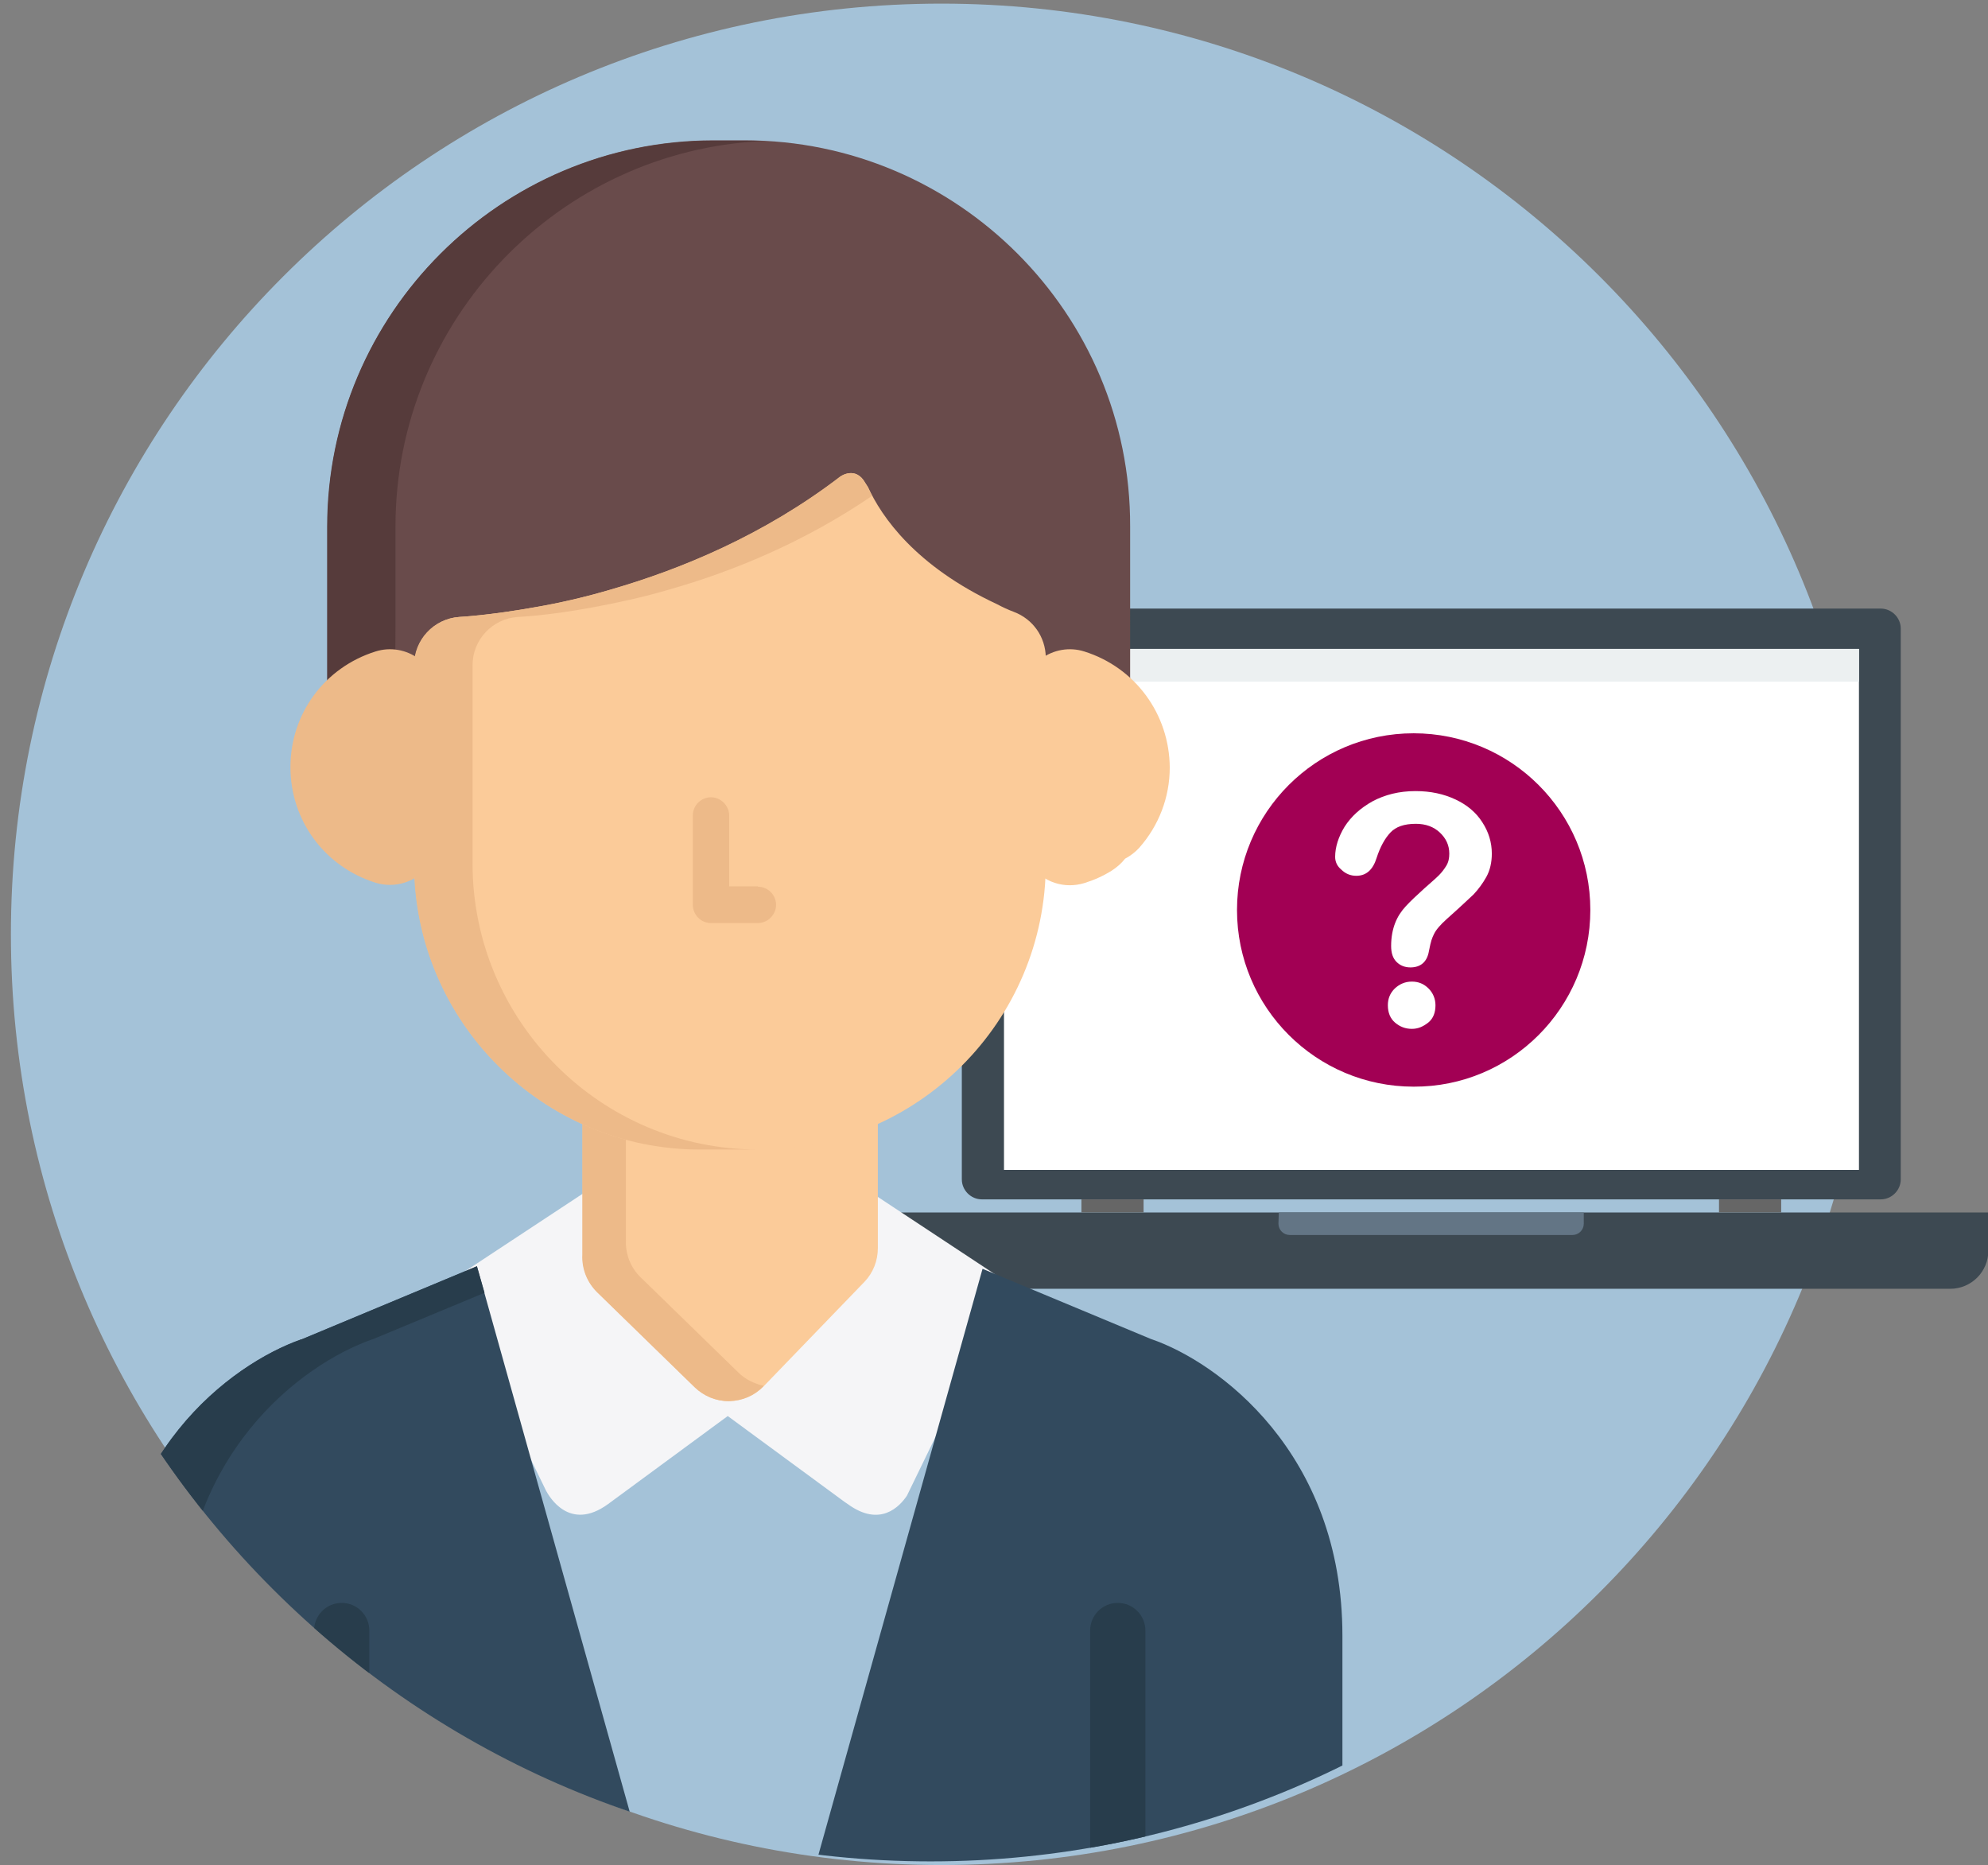
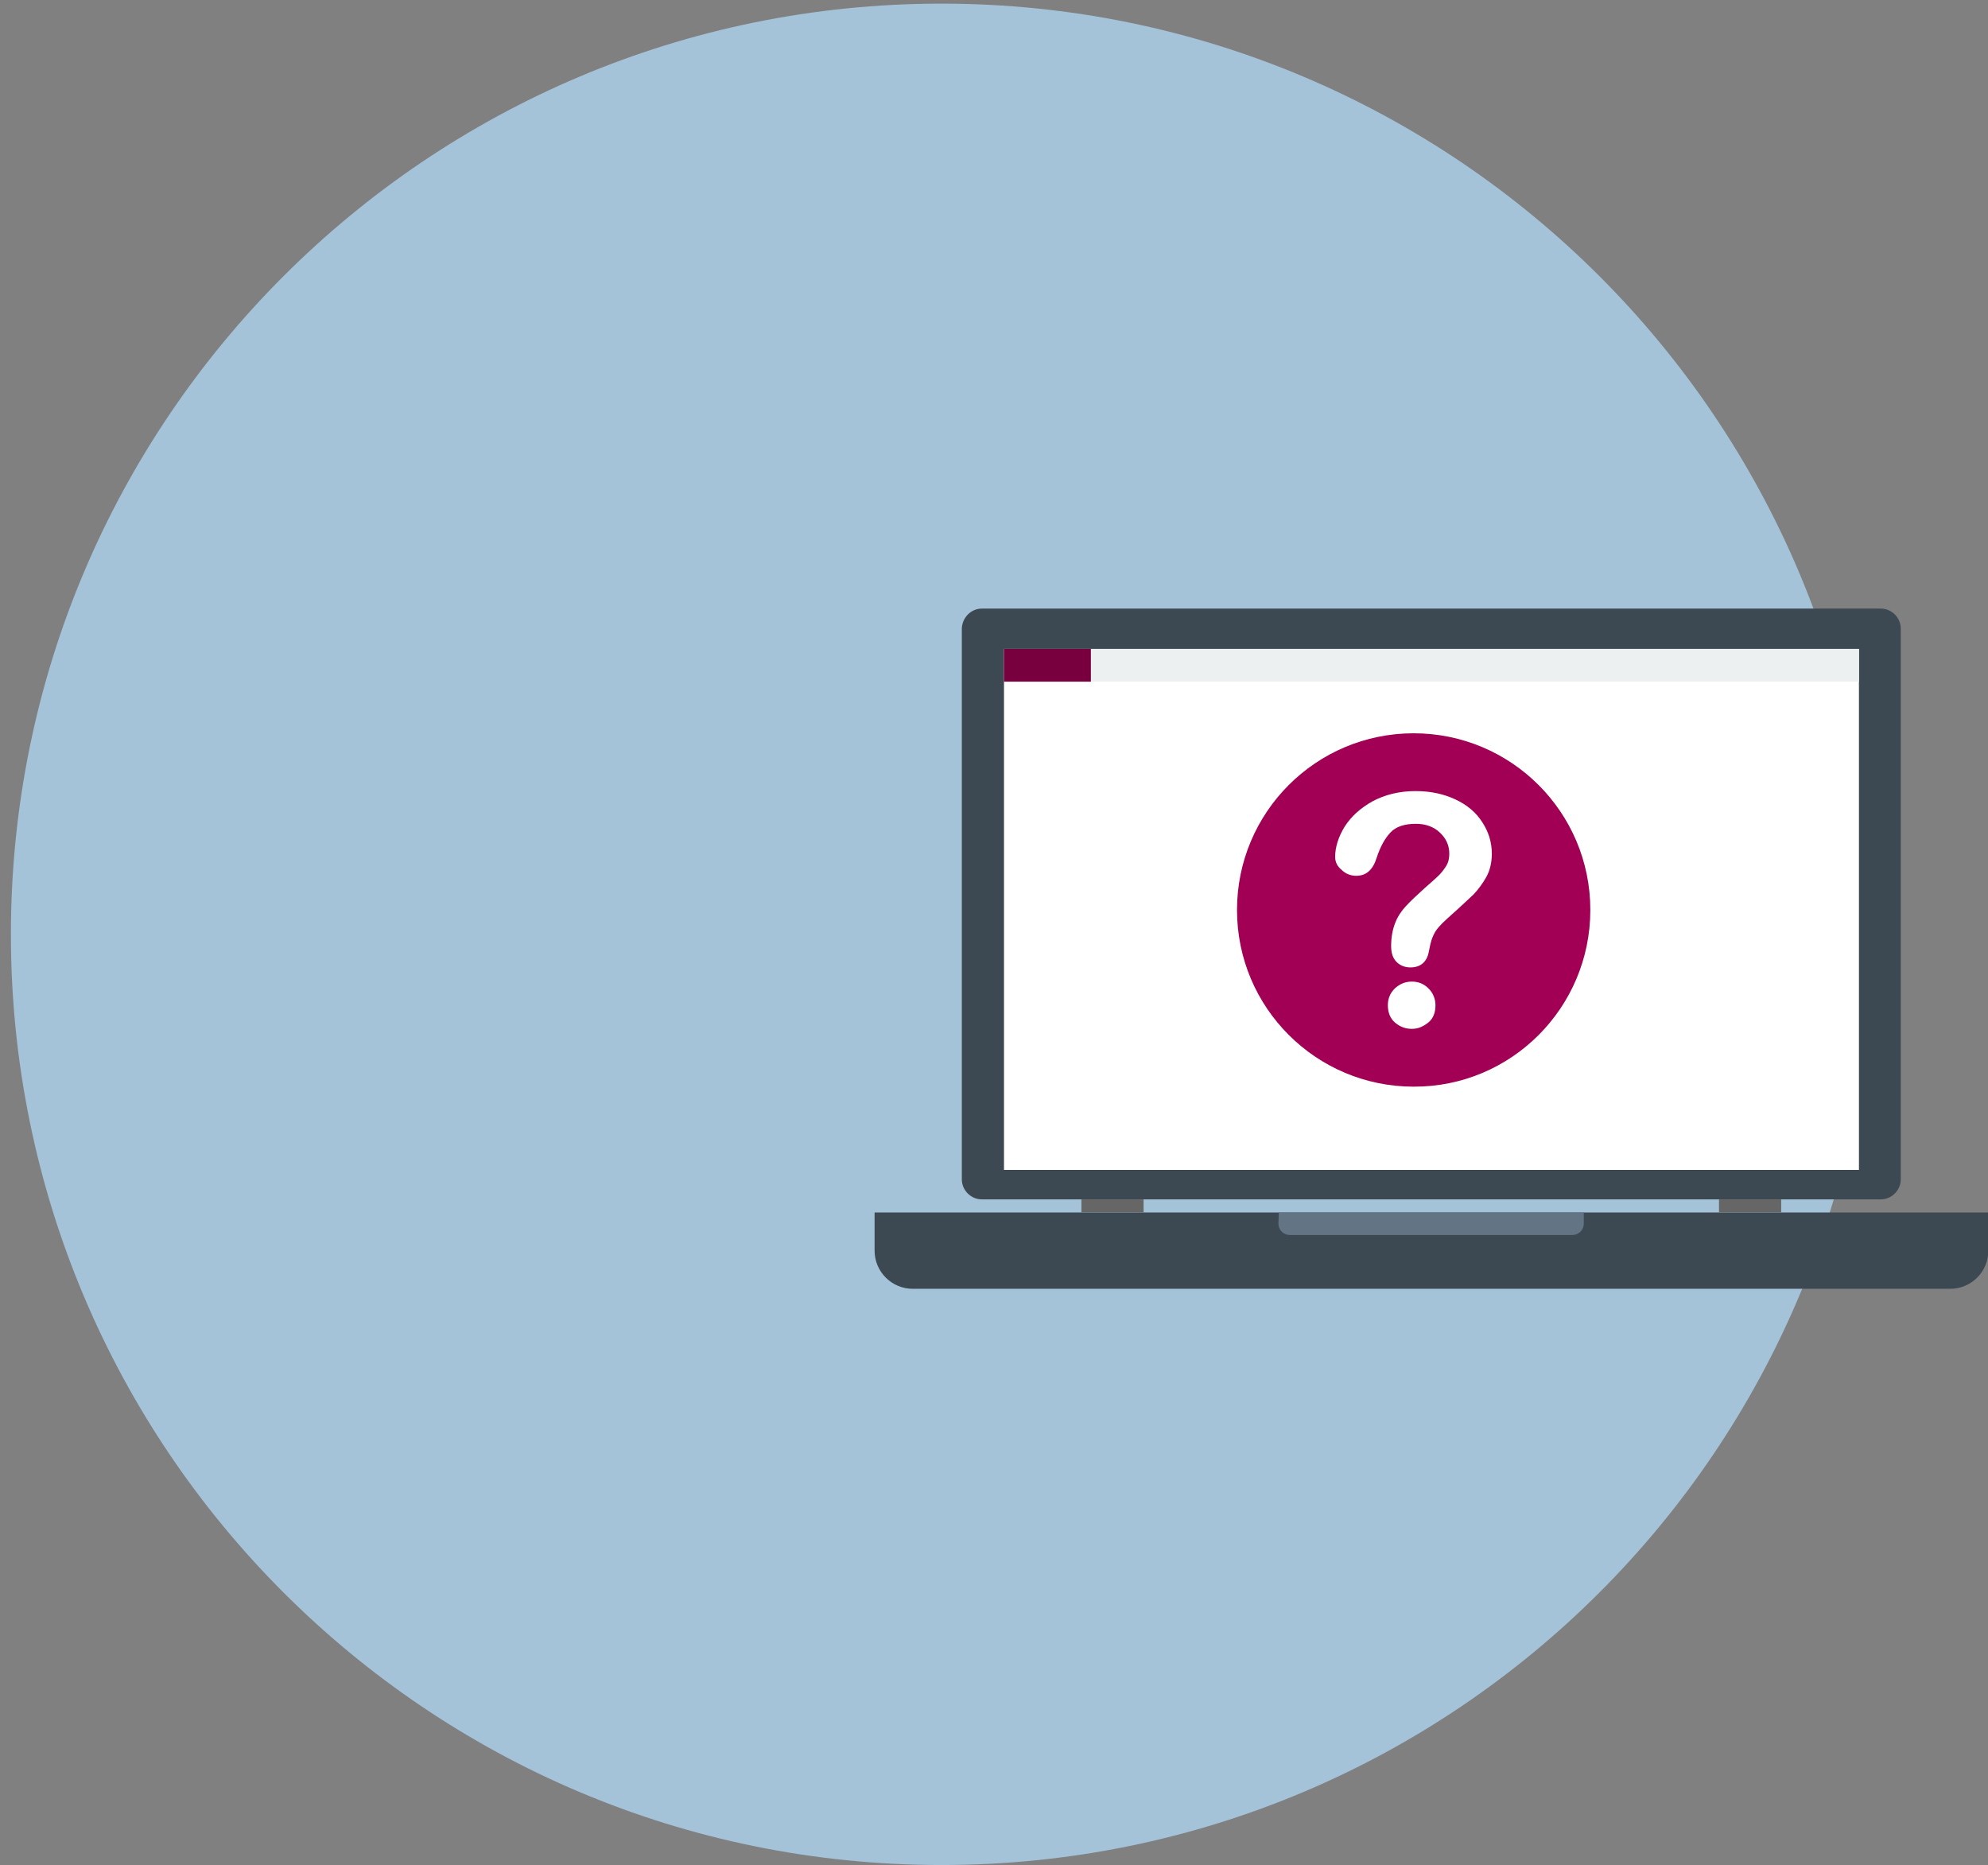
<svg xmlns="http://www.w3.org/2000/svg" xmlns:xlink="http://www.w3.org/1999/xlink" version="1.1" id="Layer_1" x="0px" y="0px" viewBox="0 0 546.9 513" style="enable-background:new 0 0 546.9 513;" xml:space="preserve">
  <rect x="0" y="0" width="546.9" height="513" fill="#808080" stroke="none" />
  <style type="text/css">
	.st0{fill:#A4C2D8;}
	.st1{fill:#3D4952;}
	.st2{fill:#637585;}
	.st3{fill:#FFFFFF;}
	.st4{fill:#79003F;}
	.st5{fill:#ECF0F1;}
	.st6{fill:#666666;}
	.st7{fill:#A20054;}
	.st8{clip-path:url(#SVGID_2_);}
	.st9{display:none;fill:#EF4C35;}
	.st10{display:none;fill:#DD3E2B;}
	.st11{display:none;fill:#D2D2D7;}
	.st12{display:none;fill:#E4E4EA;}
	.st13{fill:#F5F5F7;}
	.st14{fill:#694B4B;}
	.st15{fill:#563B3B;}
	.st16{fill:#FBCB99;}
	.st17{fill:#EDBA89;}
	.st18{fill:#324A5E;}
	.st19{fill:#283D4C;}
</style>
  <path class="st0" d="M259,1c141.4,0,256,114.6,256,256S400.4,513,259,513S3,398.4,3,257S117.6,1,259,1z" />
  <path class="st1" d="M240.6,333.5h306.4V344c0,5.8-4.7,10.5-10.5,10.5H251.1c-5.8,0-10.5-4.7-10.5-10.5L240.6,333.5L240.6,333.5z" />
  <path class="st2" d="M351.8,333.5h83.9v3.1c0,1.7-1.4,3.1-3.1,3.1h-77.8c-1.7,0-3.1-1.4-3.1-3.1L351.8,333.5L351.8,333.5z" />
  <path class="st1" d="M270.1,167.4h247.3c3,0,5.5,2.5,5.5,5.5v151.5c0,3-2.5,5.5-5.5,5.5H270.1c-3,0-5.5-2.5-5.5-5.5V172.9  C264.7,169.9,267.1,167.4,270.1,167.4z" />
-   <path class="st3" d="M276.2,178.5h235.2v143.3H276.2V178.5z" />
+   <path class="st3" d="M276.2,178.5h235.2v143.3H276.2V178.5" />
  <path class="st4" d="M276.2,178.5h24v9h-24V178.5z" />
  <path class="st5" d="M511.4,178.5H300.1v9h211.3V178.5z" />
  <path class="st6" d="M297.5,329.9h17.1v3.6h-17.1V329.9z M472.9,329.9L472.9,329.9H490v3.6h-17.1V329.9z" />
  <path class="st7" d="M437.5,250.3c0-26.9-21.8-48.6-48.6-48.6c-26.9,0-48.6,21.8-48.6,48.6c0,26.9,21.8,48.6,48.6,48.6  C415.7,299,437.5,277.2,437.5,250.3z" />
  <path class="st3" d="M367.3,235.7c0-2.7,0.9-5.5,2.6-8.3c1.8-2.8,4.3-5.1,7.7-7c3.4-1.8,7.3-2.8,11.8-2.8c4.2,0,7.8,0.8,11,2.3  c3.2,1.5,5.7,3.6,7.4,6.3c1.7,2.6,2.6,5.5,2.6,8.6c0,2.4-0.5,4.6-1.5,6.4c-1,1.8-2.2,3.4-3.5,4.8c-1.4,1.3-3.8,3.6-7.3,6.7  c-1,0.9-1.8,1.7-2.3,2.3c-0.6,0.7-1,1.3-1.3,1.9c-0.3,0.6-0.5,1.1-0.7,1.7c-0.2,0.6-0.4,1.5-0.7,3c-0.5,3-2.3,4.5-5.1,4.5  c-1.5,0-2.8-0.5-3.8-1.5c-1-1-1.5-2.4-1.5-4.4c0-2.4,0.4-4.5,1.1-6.3c0.7-1.8,1.7-3.3,3-4.7c1.2-1.3,2.9-2.9,5-4.8  c1.8-1.6,3.2-2.8,4-3.6c0.8-0.8,1.5-1.7,2.1-2.7c0.6-1,0.8-2.1,0.8-3.3c0-2.3-0.9-4.2-2.6-5.8c-1.7-1.6-3.9-2.4-6.6-2.4  c-3.2,0-5.5,0.8-7,2.4c-1.5,1.6-2.8,3.9-3.8,7c-1,3.2-2.8,4.9-5.6,4.9c-1.6,0-3-0.6-4.1-1.7C367.9,238.3,367.3,237.1,367.3,235.7z   M388.4,283c-1.8,0-3.3-0.6-4.6-1.7c-1.3-1.1-2-2.7-2-4.8c0-1.8,0.6-3.3,1.9-4.6c1.3-1.2,2.8-1.9,4.7-1.9c1.8,0,3.3,0.6,4.6,1.9  c1.2,1.2,1.9,2.8,1.9,4.6c0,2-0.6,3.6-1.9,4.7C391.5,282.4,390.1,283,388.4,283z" />
  <g>
    <defs>
-       <path id="SVGID_1_" d="M256,0c141.4,0,256,114.6,256,256S397.4,512,256,512S0,397.4,0,256S114.6,0,256,0z" />
-     </defs>
+       </defs>
    <clipPath id="SVGID_2_">
      <use xlink:href="#SVGID_1_" style="overflow:visible;" />
    </clipPath>
    <g class="st8">
      <polygon class="st9" points="220.9,428.3 230.9,401.7 200.2,379.1 169.4,401.7 180.5,428.3   " />
      <polygon class="st10" points="180.5,428.3 181.1,429.7 167.4,515 234.2,515 220.4,429.7 220.9,428.3   " />
      <polygon class="st11" points="175.9,515 189.9,428.7 176.4,396.6 133.2,355.5 141.7,417.1 169.1,515   " />
      <polygon class="st12" points="232.6,515 260.3,415.9 268.8,354.4 223.9,396.5 211.7,428.8 225.6,515   " />
      <path class="st13" d="M233.2,413.7c8.9,6.5,14.3,0.7,16.3-2.3l28.3-58.2l-36.5-24.1l-8.6,15.5L200.5,378l-31.3-30.4l-6.1-21.1    l-40.5,26.7l27.6,56.8c0.8,1.5,6.4,11.5,17.1,3.7l32.9-24.2l31.3,23C232,412.9,232.6,413.3,233.2,413.7z" />
      <path class="st14" d="M204.9,38.6h-8.6c-58.5,0-106.2,47.6-106.2,106.2V159v13.3v22.4c0,0,24.2-2.4,27.1-14.1l0,0    c1-1.1,1.9-2.4,2.5-3.8c13.7-0.4,77.8-0.9,114.3-45.1c4.4,12.8,19.1,37,47.5,44.6c0.6,1.5,1.5,2.9,2.5,4.1l-0.2,0.2    c3,11.7,27.1,14.1,27.1,14.1v-22.5V159v-14.2C311.1,86.3,263.4,38.6,204.9,38.6z M284.9,172.9l1-0.7h0.1l-1.7,1.2L284.9,172.9z     M284.4,173.2l0.1-0.4l0.4-0.7h0.1l-0.4,0.9L284.4,173.2z M281.6,175.4L281.6,175.4l2.6-2l-0.6,0.6L281.6,175.4L281.6,175.4z     M283.7,174.7l-0.8,1.7c0,0,0,0,0,0l-0.1-0.1c0,0,0,0-0.1,0l1.3-2.7l0,0L283.7,174.7z" />
      <path class="st15" d="M108.8,172.2V159v-14.2c0-56.8,44.9-103.4,101.1-106c-1.7-0.1-3.4-0.1-5.1-0.1h-8.6    c-58.5,0-106.2,47.6-106.2,106.2V159v13.3v22.4c0,0,10.7-1.1,18.7-5.2L108.8,172.2L108.8,172.2z" />
      <path class="st16" d="M298.3,179.2c-4.1-1.3-8.5-0.5-11.9,2c-3.4,2.5-5.4,6.5-5.4,10.8v38.1c0,4.2,2,8.2,5.4,10.8    c2.3,1.7,5.1,2.6,7.9,2.6c1.3,0,2.7-0.2,4-0.6c2.6-0.8,5.1-1.9,7.5-3.4c1.4-0.9,2.7-2,3.7-3.3c1.5-0.8,2.8-1.8,3.9-3    c5.4-6.1,8.4-13.9,8.4-22.1C321.7,196.4,312.3,183.6,298.3,179.2z" />
-       <path class="st17" d="M115.2,181.2c-3.4-2.5-7.8-3.3-11.9-2c-14,4.4-23.4,17.1-23.4,31.8c0,14.7,9.4,27.4,23.4,31.8    c1.3,0.4,2.6,0.6,4,0.6c2.8,0,5.6-0.9,7.9-2.6c3.4-2.5,5.4-6.5,5.4-10.8V192C120.6,187.7,118.6,183.7,115.2,181.2z" />
      <path class="st16" d="M237.3,296.5c-2.6-2.5-6.2-3.8-9.8-3.7l-0.5,0c-0.8,0-1.6,0.1-2.4,0.3c-5.2,1.1-10.4,1.7-15.6,1.7h-16.3    c-5.4,0-10.8-0.6-16.1-1.8c-4-0.9-8.1,0-11.3,2.6c-3.2,2.5-5,6.4-5,10.5v38.9l0,0.1c-0.2,3.9,1.3,7.6,4,10.3l26.9,26.2    c2.5,2.4,5.8,3.8,9.3,3.8c0.1,0,0.1,0,0.2,0c3.6-0.1,6.9-1.5,9.4-4.1l27.7-28.7c2.4-2.5,3.7-5.8,3.7-9.3v-37.1    C241.4,302.5,239.9,299,237.3,296.5z" />
      <path class="st17" d="M203.1,377.5l-26.9-26.2c-2.8-2.7-4.2-6.5-4-10.3l0-0.1V302c0-3.4,1.3-6.7,3.6-9.1    c-3.8-0.7-7.6,0.3-10.6,2.7c-3.2,2.5-5,6.4-5,10.5v38.9l0,0.1c-0.2,3.9,1.3,7.6,4,10.3l26.9,26.2c2.5,2.4,5.8,3.8,9.3,3.8    c0.1,0,0.1,0,0.2,0c3.6-0.1,6.9-1.5,9.4-4.1l0.1-0.1C207.5,380.6,205,379.4,203.1,377.5z" />
-       <path class="st16" d="M278.9,168.3c-1.6-0.6-3.1-1.3-4.6-2.1c-22.5-10.5-31.8-24.1-35.5-32.2c-0.2-0.3-0.4-0.6-0.7-1.1    c-2.7-4.9-6.9-1.8-6.9-1.8l0,0c-21,16.1-43.9,25.5-62.9,31c-7.4,2.2-14.5,3.8-20.9,4.9c-12.8,2.3-21,2.7-21,2.7    c-7,0.5-12.4,6.3-12.4,13.3v54.5c0,43.4,35.3,78.7,78.7,78.7H209c43.4,0,78.7-35.3,78.7-78.7v-56.7    C287.6,175.2,284.2,170.3,278.9,168.3z" />
      <path class="st17" d="M130,237.5V183c0-7,5.4-12.8,12.4-13.3c0,0,8.2-0.3,21-2.7c6.4-1.2,13.5-2.7,20.9-4.9    c16.9-4.8,36.7-12.8,55.6-25.7c-0.4-0.8-0.8-1.6-1.2-2.4c-0.2-0.3-0.4-0.6-0.7-1.1c-2.7-4.9-6.9-1.8-6.9-1.8l0,0    c-21,16.1-43.9,25.5-62.9,31c-7.4,2.2-14.5,3.8-20.9,4.9c-12.8,2.3-21,2.7-21,2.7c-7,0.5-12.4,6.3-12.4,13.3v54.5    c0,43.4,35.3,78.7,78.7,78.7h16C165.3,316.2,130,280.9,130,237.5z" />
      <g>
        <path class="st18" d="M47.6,515h130.3l-46.7-166.7l-48.2,20.1l-0.1,0c-19.6,6.9-52.7,31.8-52.7,81.6v47.8     C30.6,502.9,32.8,515,47.6,515z" />
-         <path class="st18" d="M369.3,498.3v-48.4c0-50.4-34.4-75.4-52.7-81.6l-46.3-19.3L223.8,515h128.3     C366.4,515,368.9,503.7,369.3,498.3z" />
      </g>
      <g>
        <path class="st19" d="M131.2,348.3l-48.2,20.1l-0.1,0c-19.6,6.9-52.7,31.8-52.7,81.6v47.8c0.3,5.2,2.4,17.3,17.3,17.3h2.2v-65.1     c0-49.8,33.1-74.7,52.7-81.6l0.1,0l30.8-12.8L131.2,348.3z" />
-         <path class="st19" d="M315.1,515v-66.5c0-4.2-3.4-7.6-7.6-7.6c-4.2,0-7.6,3.4-7.6,7.6V515H315.1z" />
        <path class="st19" d="M101.6,515v-66.5c0-4.2-3.4-7.6-7.6-7.6c-4.2,0-7.6,3.4-7.6,7.6V515H101.6z" />
      </g>
      <path class="st17" d="M208.5,243.9c2.8,0,5,2.3,5,5s-2.3,5-5,5h-12.9c-2.8,0-5-2.3-5-5v-24.6c0-2.8,2.3-5,5-5s5,2.3,5,5v19.5    H208.5z" />
    </g>
  </g>
</svg>